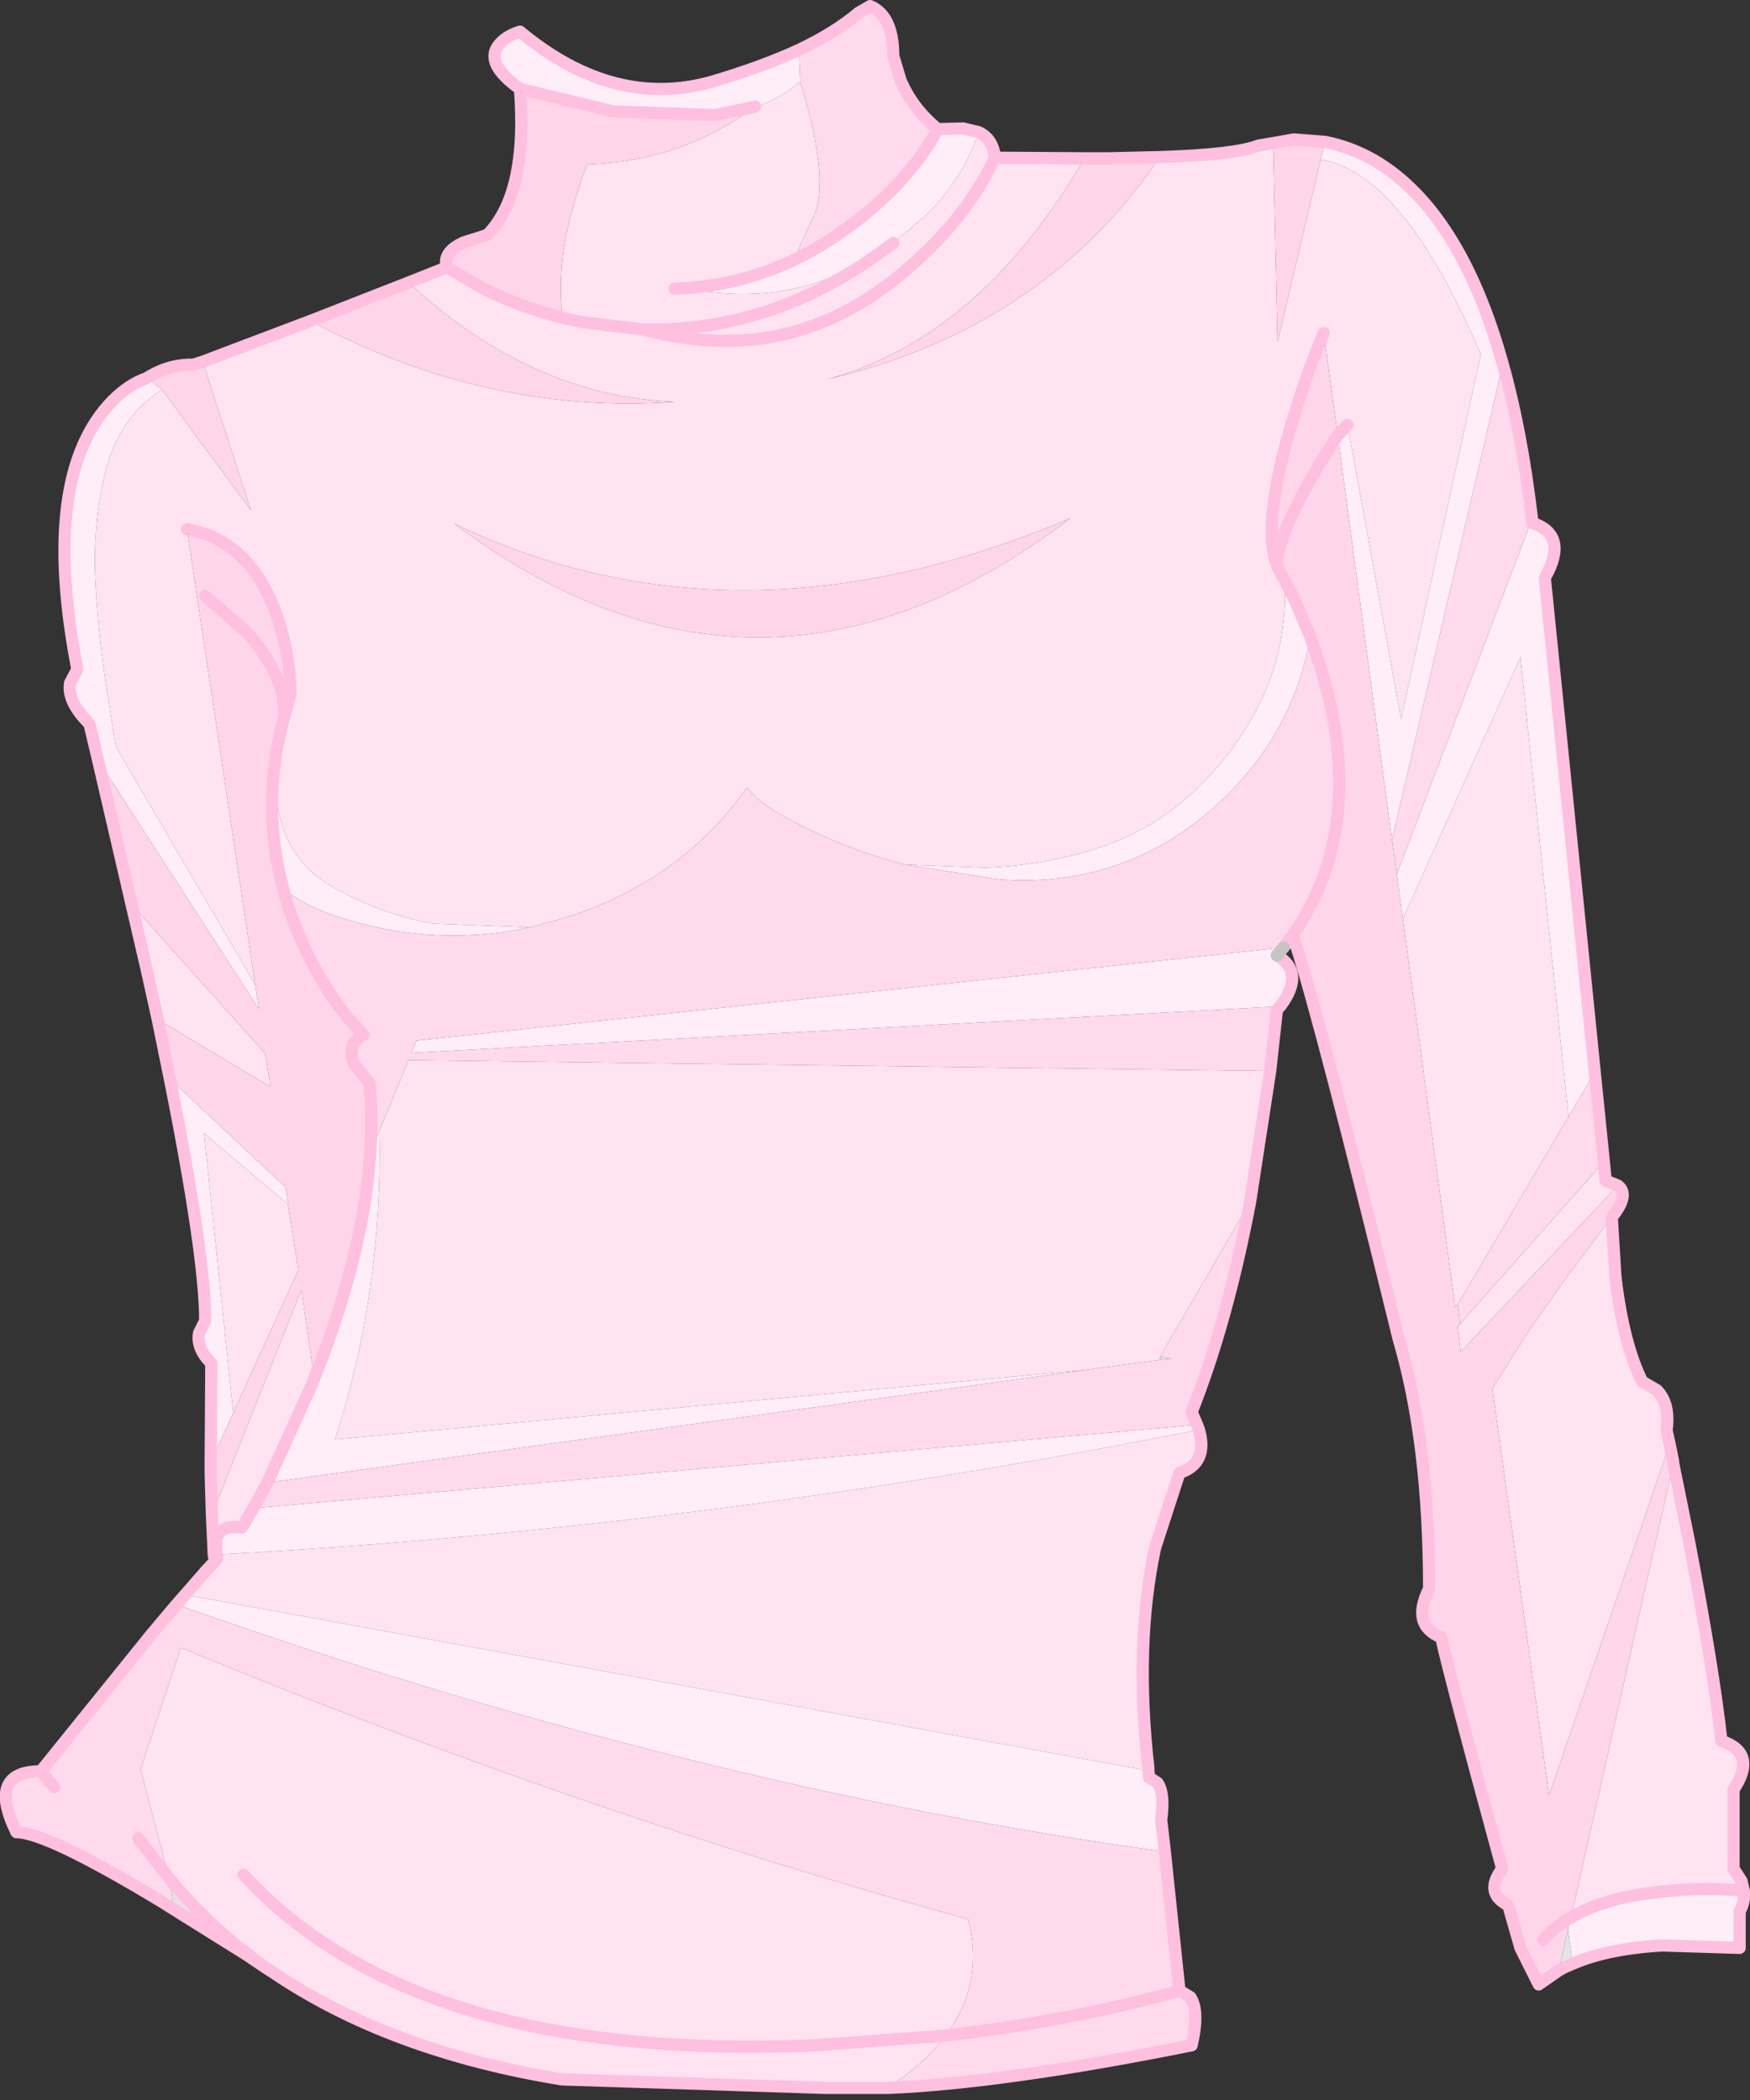
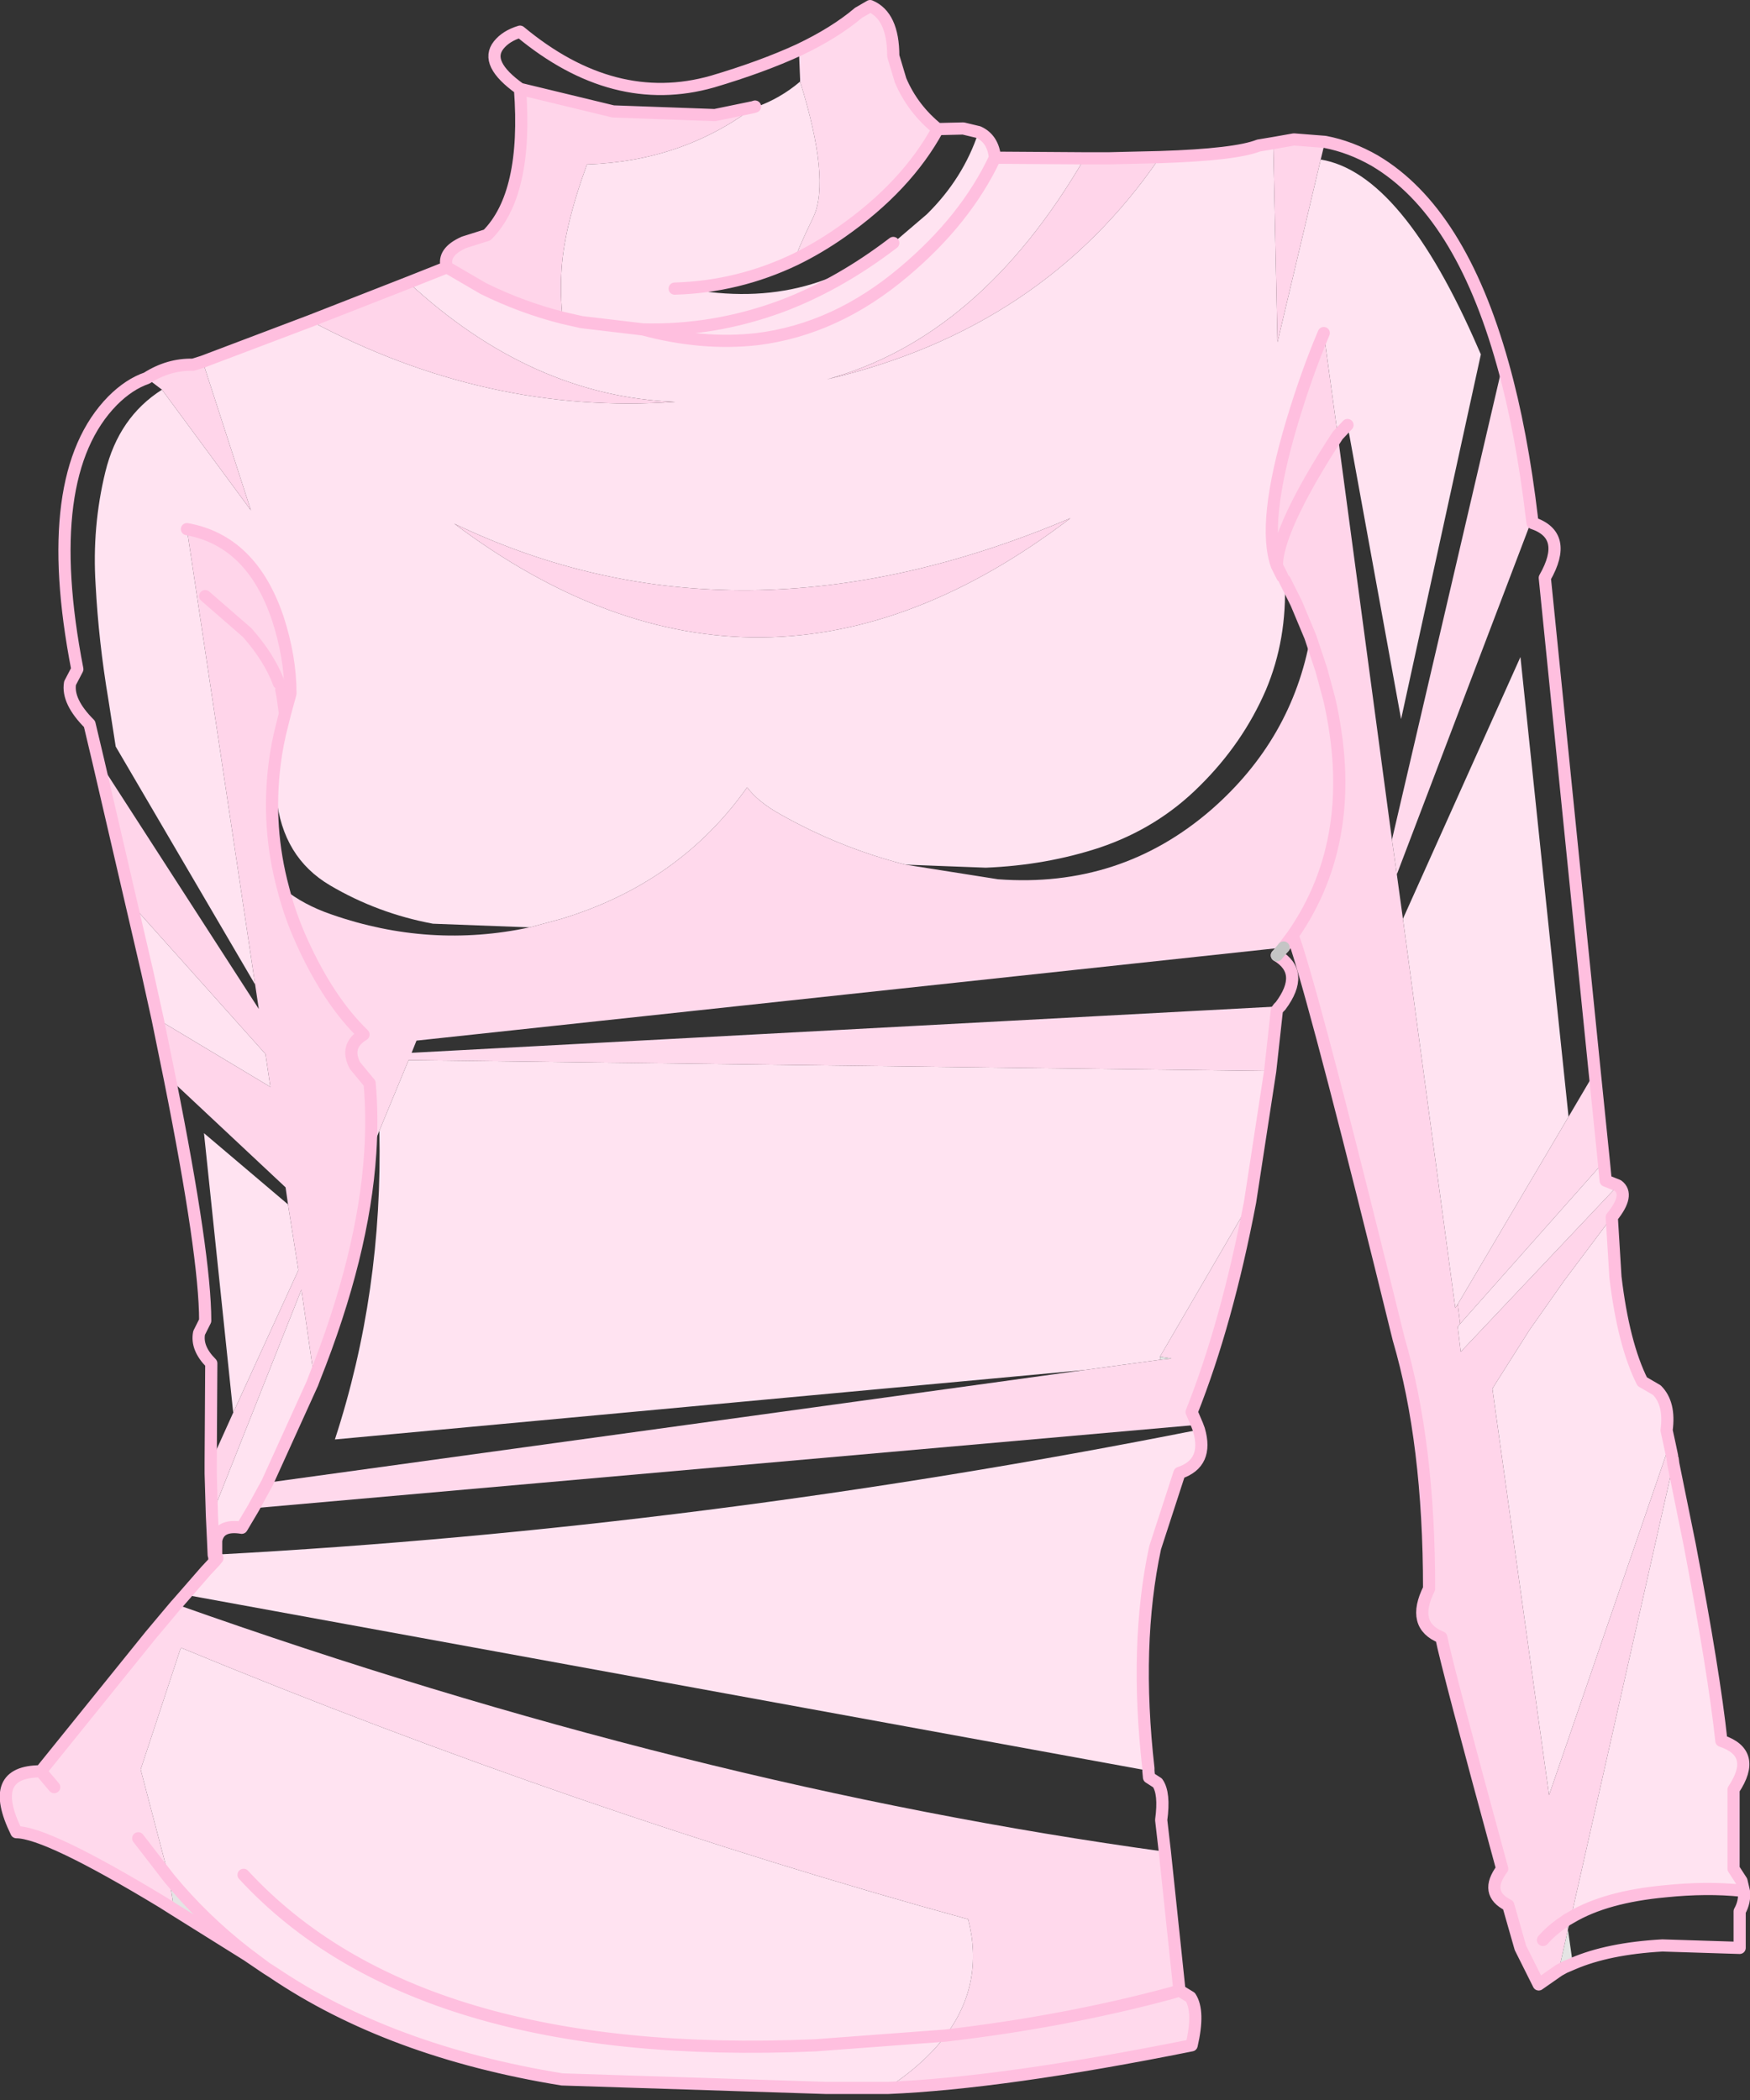
<svg xmlns="http://www.w3.org/2000/svg" height="172.45px" width="143.7px">
  <rect width="100%" height="100%" fill="#333333" stroke="none" />
  <g transform="matrix(1.0, 0.0, 0.0, 1.0, 0.5, 0.5)">
    <path d="M107.95 12.6 Q114.65 13.7 120.9 28.15 L121.1 28.6 114.55 58.55 110.15 34.4 109.35 35.25 108.2 26.85 Q106.8 30.15 105.6 34.15 103.1 42.5 104.35 45.95 L104.8 46.85 105.0 47.15 Q105.2 52.0 103.45 56.15 101.55 60.55 98.0 64.05 94.55 67.5 89.8 69.1 85.4 70.55 80.45 70.75 L73.85 70.5 Q68.4 69.1 63.55 66.35 61.75 65.35 60.85 64.15 55.3 72.0 45.6 74.95 L43.0 75.65 35.05 75.35 Q30.5 74.5 26.6 72.2 22.7 69.9 22.2 64.95 22.05 63.6 22.05 62.25 22.25 60.6 22.7 58.9 L22.9 58.1 23.35 56.45 Q23.35 53.45 22.3 50.25 20.15 43.9 14.85 42.95 L20.45 80.35 9.0 60.8 8.4 56.95 Q7.6 52.2 7.35 47.5 7.05 42.75 8.15 38.25 9.25 33.75 12.8 31.5 L20.1 41.4 16.15 29.2 25.0 25.85 Q39.5 33.6 54.95 32.5 43.15 32.05 33.05 22.7 L36.2 21.45 39.2 23.2 Q42.35 24.75 45.7 25.6 L47.25 25.95 52.3 26.55 Q57.15 27.85 61.65 27.35 68.15 26.55 73.75 21.8 78.8 17.55 81.2 12.45 78.8 17.55 73.75 21.8 68.15 26.55 61.65 27.35 57.15 27.85 52.3 26.55 L47.25 25.95 45.7 25.6 Q45.5 23.75 45.6 21.9 45.75 18.35 47.7 13.0 55.45 12.75 61.35 8.35 L61.5 8.25 61.55 8.3 Q63.55 7.6 65.2 6.2 67.7 14.25 66.3 17.3 64.85 20.3 64.8 20.8 60.1 23.05 54.9 23.2 L58.45 23.55 Q63.5 24.0 67.8 22.25 70.1 21.35 72.25 19.9 L72.85 19.45 75.6 17.1 Q78.6 14.15 79.85 10.35 81.05 10.9 81.2 12.45 L88.55 12.5 Q80.0 27.2 67.4 30.65 85.15 26.5 94.75 12.4 100.95 12.2 102.85 11.45 L104.05 11.25 104.4 27.6 107.95 12.6 M131.2 94.9 L131.35 96.45 132.35 96.85 119.45 110.5 119.2 108.45 119.4 108.2 131.2 94.9 M131.85 99.45 L132.15 104.35 Q132.8 109.85 134.35 112.95 L135.55 113.65 Q136.65 114.75 136.35 116.95 L136.6 118.1 126.7 146.9 122.05 113.55 122.1 113.5 122.05 113.5 122.1 113.45 122.25 113.2 125.1 108.7 127.95 104.65 131.85 99.45 M136.9 119.7 L138.25 126.35 Q140.25 136.85 140.85 142.45 143.85 143.45 141.85 146.45 L141.85 152.95 142.5 153.95 142.5 154.75 Q139.65 154.45 136.25 154.8 131.35 155.25 128.5 156.95 L136.9 119.7 M103.8 87.45 L102.15 98.2 94.75 110.9 94.8 111.15 88.55 112.0 27.0 117.7 Q30.95 105.6 30.65 92.35 L33.05 86.55 103.8 87.45 M97.95 116.9 Q98.75 119.65 96.35 120.45 L94.35 126.6 Q92.65 134.55 93.8 144.7 L93.8 144.9 14.7 130.45 16.4 128.5 17.1 127.75 17.35 127.45 17.35 127.15 Q57.15 125.0 97.95 116.9 M72.4 170.95 L67.35 170.95 45.65 170.25 Q31.5 167.95 21.9 161.45 L21.35 161.1 19.75 159.9 Q16.2 157.15 13.4 153.75 L11.05 144.8 14.35 134.8 Q47.15 148.35 79.0 157.1 80.35 162.35 77.15 166.65 75.8 168.45 73.6 170.1 L72.4 170.95 M17.0 126.05 L16.9 123.9 24.25 105.4 25.3 112.7 25.15 113.1 21.45 121.25 20.3 123.35 19.35 124.95 Q17.5 124.65 17.25 126.0 L17.0 126.05 M12.45 83.2 L11.6 79.35 10.3 73.75 21.3 86.05 21.7 88.75 12.45 83.2 M114.7 74.95 L124.35 53.45 128.3 91.2 119.2 106.6 119.0 106.9 114.7 74.95 M52.3 26.55 Q58.1 26.7 63.65 24.65 68.05 23.0 72.25 19.9 68.05 23.0 63.65 24.65 58.1 26.7 52.3 26.55 M23.15 98.4 L24.0 103.8 18.65 115.5 16.25 92.55 23.15 98.4 M19.5 153.45 Q33.7 168.85 66.45 167.45 L77.15 166.65 66.45 167.45 Q33.7 168.85 19.5 153.45 M36.8 42.5 Q62.0 61.4 87.4 42.05 60.05 53.65 36.8 42.5" fill="#ffe3f1" fill-rule="evenodd" stroke="none" />
-     <path d="M110.15 34.4 L114.55 58.55 121.1 28.6 120.9 28.15 Q114.65 13.7 107.95 12.6 L108.3 11.15 Q110.4 11.55 112.4 12.7 119.4 16.85 122.9 29.4 L113.8 68.45 109.35 35.25 110.15 34.4 M12.8 31.5 Q9.25 33.75 8.15 38.25 7.05 42.75 7.35 47.5 7.6 52.2 8.4 56.95 L9.0 60.8 20.45 80.35 20.75 82.35 7.55 61.9 6.85 58.95 Q5.0 57.1 5.25 55.6 L5.85 54.45 Q2.75 38.5 8.75 32.4 10.1 31.05 11.55 30.55 L12.8 31.5 M22.05 62.25 Q22.05 63.6 22.2 64.95 22.7 69.9 26.6 72.2 30.5 74.5 35.05 75.35 L43.0 75.65 Q34.8 77.4 26.75 74.6 24.4 73.8 22.75 72.45 21.4 67.45 22.05 62.25 M73.85 70.5 L80.45 70.75 Q85.4 70.55 89.8 69.1 94.55 67.5 98.0 64.05 101.55 60.55 103.45 56.15 105.2 52.0 105.0 47.15 L105.95 49.05 107.1 51.8 Q105.6 60.2 98.95 66.0 91.5 72.45 81.45 71.7 L73.85 70.5 M76.5 10.1 L78.6 10.05 79.85 10.35 Q78.6 14.15 75.6 17.1 L72.85 19.45 72.25 19.9 Q70.1 21.35 67.8 22.25 63.5 24.0 58.45 23.55 L54.9 23.2 Q60.1 23.05 64.8 20.8 66.75 19.85 68.6 18.55 73.95 14.8 76.5 10.1 M125.35 42.45 Q128.35 43.45 126.35 46.95 L130.45 87.55 128.3 91.2 124.35 53.45 114.7 74.95 114.2 71.3 125.2 42.4 125.35 42.45 M142.7 154.8 Q142.8 155.65 142.35 156.45 L142.35 159.45 136.0 159.25 Q131.55 159.5 128.65 160.75 L128.25 157.95 128.5 156.95 Q131.35 155.25 136.25 154.8 139.65 154.45 142.5 154.75 L142.7 154.8 M104.9 77.3 L104.35 77.95 Q106.7 79.35 104.65 82.1 L104.35 82.15 33.3 85.95 33.7 84.95 104.9 77.3 M97.8 116.5 L97.95 116.9 Q57.15 125.0 17.35 127.15 L17.25 127.15 17.25 126.0 Q17.5 124.65 19.35 124.95 L20.3 123.35 97.8 116.5 M93.8 144.9 L93.85 145.45 94.55 145.9 Q95.15 146.75 94.85 148.95 L95.15 151.55 Q56.15 146.2 14.0 131.25 L14.7 130.45 93.8 144.9 M16.8 119.6 L16.85 111.45 Q15.6 110.2 15.85 108.95 L16.35 107.95 Q16.35 102.6 13.45 88.1 L22.95 97.0 23.15 98.4 16.25 92.55 18.65 115.5 16.8 119.6 M65.1 3.6 L65.2 6.0 65.2 6.2 Q63.55 7.6 61.55 8.3 L61.5 8.25 61.35 8.3 58.2 8.95 49.85 8.65 42.2 6.8 Q39.25 4.7 40.45 3.2 41.05 2.45 42.2 2.1 49.9 8.5 58.0 6.2 62.05 5.0 65.1 3.6 M29.9 94.2 L30.65 92.35 Q30.95 105.6 27.0 117.7 L88.55 112.0 21.45 121.25 25.15 113.1 25.3 112.7 Q29.35 102.55 29.9 94.2" fill="#ffeef7" fill-rule="evenodd" stroke="none" />
    <path d="M107.95 12.6 L104.4 27.6 104.05 11.25 105.75 10.95 108.3 11.15 107.95 12.6 M94.75 12.4 Q85.15 26.5 67.4 30.65 80.0 27.2 88.55 12.5 L90.55 12.5 94.75 12.4 M45.7 25.6 Q42.35 24.75 39.2 23.2 L36.2 21.45 Q35.8 20.2 37.6 19.4 L39.5 18.8 Q42.85 15.45 42.2 6.8 L49.85 8.65 58.2 8.95 61.35 8.3 61.35 8.35 Q55.45 12.75 47.7 13.0 45.75 18.35 45.6 21.9 45.5 23.75 45.7 25.6 M33.05 22.7 Q43.15 32.05 54.95 32.5 39.5 33.6 25.0 25.85 28.45 24.5 33.05 22.7 M16.15 29.2 L20.1 41.4 12.8 31.5 11.55 30.55 Q13.35 29.4 15.35 29.45 L16.15 29.2 M20.45 80.35 L14.85 42.95 Q20.15 43.9 22.3 50.25 23.35 53.45 23.35 56.45 L22.9 58.1 22.7 58.9 Q22.25 60.6 22.05 62.25 21.4 67.45 22.75 72.45 23.3 74.65 24.3 76.85 26.5 81.7 29.35 84.45 27.8 85.4 28.65 87.0 L29.85 88.45 Q30.1 91.2 29.9 94.2 29.35 102.55 25.3 112.7 L24.25 105.4 16.9 123.9 16.8 120.5 16.8 119.6 18.65 115.5 24.0 103.8 23.15 98.4 22.95 97.0 13.45 88.1 12.45 83.2 21.7 88.75 21.3 86.05 10.3 73.75 7.55 61.9 20.75 82.35 20.45 80.35 M105.0 47.15 L104.8 46.85 104.35 45.95 Q103.1 42.5 105.6 34.15 106.8 30.15 108.2 26.85 L109.35 35.25 Q108.25 36.9 107.1 38.9 104.35 43.75 104.35 45.95 104.35 43.75 107.1 38.9 108.25 36.9 109.35 35.25 L113.8 68.45 114.2 71.3 114.7 74.95 119.0 106.9 119.2 106.6 119.4 108.2 119.2 108.45 119.45 110.5 132.35 96.85 Q133.35 97.6 131.85 99.45 L127.95 104.65 125.1 108.7 122.25 113.2 122.1 113.45 122.05 113.5 122.05 113.55 126.7 146.9 136.6 118.1 136.8 119.05 136.85 119.3 136.9 119.7 128.5 156.95 128.15 157.0 128.15 157.15 127.95 157.3 128.2 157.25 128.25 157.95 127.5 161.3 125.85 162.45 124.35 159.45 123.35 155.95 Q121.35 154.95 122.85 152.95 118.35 136.45 117.85 133.95 115.35 132.95 116.85 129.95 116.85 117.95 114.35 109.45 108.0 83.6 105.95 77.2 L105.65 76.3 Q111.25 68.25 108.65 56.9 L108.0 54.5 107.1 51.8 105.95 49.05 105.0 47.15 M22.9 58.1 L22.7 56.65 22.6 56.15 22.7 56.65 22.9 58.1 M22.4 55.6 Q21.65 53.55 19.8 51.45 L16.35 48.45 19.8 51.45 Q21.65 53.55 22.4 55.6 M126.2 158.8 Q126.95 157.95 127.95 157.3 126.95 157.95 126.2 158.8 M36.8 42.5 Q60.05 53.65 87.4 42.05 62.0 61.4 36.8 42.5" fill="#ffd5ea" fill-rule="evenodd" stroke="none" />
    <path d="M43.0 75.65 L45.6 74.95 Q55.3 72.0 60.85 64.15 61.75 65.35 63.55 66.35 68.4 69.1 73.85 70.5 L81.45 71.7 Q91.5 72.45 98.95 66.0 105.6 60.2 107.1 51.8 L108.0 54.5 108.65 56.9 Q111.25 68.25 105.65 76.3 L104.9 77.3 33.7 84.95 33.3 85.95 104.35 82.15 104.35 82.45 103.8 87.45 33.05 86.55 30.65 92.35 29.9 94.2 Q30.1 91.2 29.85 88.45 L28.65 87.0 Q27.8 85.4 29.35 84.45 26.5 81.7 24.3 76.85 23.3 74.65 22.75 72.45 24.4 73.8 26.75 74.6 34.8 77.4 43.0 75.65 M122.9 29.4 Q124.45 34.9 125.3 42.1 L125.2 42.4 114.2 71.3 113.8 68.45 122.9 29.4 M130.45 87.55 L131.2 94.9 119.4 108.2 119.2 106.6 128.3 91.2 130.45 87.55 M102.15 98.2 Q100.25 108.15 97.35 115.45 L97.8 116.5 20.3 123.35 21.45 121.25 88.55 112.0 94.8 111.15 95.7 111.05 94.75 110.9 102.15 98.2 M95.15 151.55 L96.35 162.95 97.25 163.5 Q98.0 164.65 97.35 167.45 81.9 170.55 72.4 170.95 L73.6 170.1 Q75.8 168.45 77.15 166.65 87.0 165.5 95.7 163.15 L96.35 162.95 95.7 163.15 Q87.0 165.5 77.15 166.65 80.35 162.35 79.0 157.1 47.15 148.35 14.35 134.8 L11.05 144.8 13.4 153.75 13.8 156.3 12.85 155.7 Q3.35 149.95 0.85 149.95 -1.6 144.95 2.85 144.95 L11.85 133.8 13.15 132.25 13.95 131.3 14.0 131.25 Q56.15 146.2 95.15 151.55 M65.1 3.6 Q68.05 2.2 70.0 0.55 L70.95 0.0 Q72.85 0.8 72.85 4.1 L73.45 6.1 Q74.45 8.45 76.5 10.1 73.95 14.8 68.6 18.55 66.75 19.85 64.8 20.8 64.85 20.3 66.3 17.3 67.7 14.25 65.2 6.2 L65.2 6.0 65.1 3.6 M10.85 150.45 L13.4 153.75 10.85 150.45 M3.95 146.25 L2.85 144.95 3.95 146.25" fill="#ffd9ec" fill-rule="evenodd" stroke="none" />
    <path d="M125.3 42.1 L125.35 42.45 125.2 42.4 125.3 42.1 M128.65 160.75 L127.95 161.05 127.5 161.3 128.25 157.95 128.2 157.25 128.15 157.15 128.15 157.0 128.5 156.95 128.25 157.95 128.65 160.75 M104.65 82.1 L104.5 82.25 104.35 82.45 104.35 82.15 104.65 82.1 M21.35 161.1 L19.8 160.05 13.8 156.3 13.4 153.75 Q16.2 157.15 19.75 159.9 L21.35 161.1 M17.35 127.15 L17.35 127.45 17.3 127.35 17.3 127.3 17.25 127.2 17.25 127.15 17.35 127.15 M94.8 111.15 L94.75 110.9 95.7 111.05 94.8 111.15 M122.05 113.5 L122.1 113.5 122.05 113.55 122.05 113.5 M142.5 154.75 L142.7 154.8 142.5 154.75 M128.15 157.15 L128.5 156.95 128.15 157.15" fill="#e4e4e4" fill-rule="evenodd" stroke="none" />
    <path d="M61.35 8.35 L61.35 8.3 61.5 8.25 61.35 8.35 M128.15 157.15 L128.2 157.25 127.95 157.3 128.15 157.15" fill="#dadada" fill-rule="evenodd" stroke="none" />
    <path d="M104.05 11.25 L102.85 11.45 Q100.95 12.2 94.75 12.4 L90.55 12.5 88.55 12.5 81.2 12.45 Q78.8 17.55 73.75 21.8 68.15 26.55 61.65 27.35 57.15 27.85 52.3 26.55 L47.25 25.95 45.7 25.6 Q42.35 24.75 39.2 23.2 L36.2 21.45 33.05 22.7 Q28.45 24.5 25.0 25.85 L16.15 29.2 15.35 29.45 Q13.35 29.4 11.55 30.55 10.1 31.05 8.75 32.4 2.75 38.5 5.85 54.45 L5.25 55.6 Q5.0 57.1 6.85 58.95 L7.55 61.9 10.3 73.75 11.6 79.35 12.45 83.2 13.45 88.1 Q16.35 102.6 16.35 107.95 L15.85 108.95 Q15.6 110.2 16.85 111.45 L16.8 119.6 16.8 120.5 16.9 123.9 17.0 126.05 17.05 127.2 17.1 127.35 17.1 127.75 16.4 128.5 14.7 130.45 14.0 131.25 13.95 131.3 13.15 132.25 11.85 133.8 2.85 144.95 3.95 146.25 M14.85 42.95 Q20.15 43.9 22.3 50.25 23.35 53.45 23.35 56.45 L22.9 58.1 22.7 58.9 Q22.25 60.6 22.05 62.25 21.4 67.45 22.75 72.45 23.3 74.65 24.3 76.85 26.5 81.7 29.35 84.45 27.8 85.4 28.65 87.0 L29.85 88.45 Q30.1 91.2 29.9 94.2 29.35 102.55 25.3 112.7 L25.15 113.1 21.45 121.25 20.3 123.35 19.35 124.95 Q17.5 124.65 17.25 126.0 L17.25 127.15 17.25 127.2 17.3 127.3 17.3 127.35 17.35 127.45 17.1 127.75 M104.8 46.85 L104.35 45.95 Q103.1 42.5 105.6 34.15 106.8 30.15 108.2 26.85 M109.35 35.25 L110.15 34.4 M76.5 10.1 L78.6 10.05 79.85 10.35 Q81.05 10.9 81.2 12.45 M108.3 11.15 L105.75 10.95 104.05 11.25 M108.3 11.15 Q110.4 11.55 112.4 12.7 119.4 16.85 122.9 29.4 124.45 34.9 125.3 42.1 L125.35 42.45 Q128.35 43.45 126.35 46.95 L130.45 87.55 131.2 94.9 131.35 96.45 132.35 96.85 Q133.35 97.6 131.85 99.45 L132.15 104.35 Q132.8 109.85 134.35 112.95 L135.55 113.65 Q136.65 114.75 136.35 116.95 L136.6 118.1 136.8 119.05 M136.85 119.3 L136.9 119.7 138.25 126.35 Q140.25 136.85 140.85 142.45 143.85 143.45 141.85 146.45 L141.85 152.95 142.5 153.95 142.7 154.8 Q142.8 155.65 142.35 156.45 L142.35 159.45 136.0 159.25 Q131.55 159.5 128.65 160.75 L127.95 161.05 127.5 161.3 125.85 162.45 124.35 159.45 123.35 155.95 Q121.35 154.95 122.85 152.95 118.35 136.45 117.85 133.95 115.35 132.95 116.85 129.95 116.85 117.95 114.35 109.45 108.0 83.6 105.95 77.2 L105.65 76.3 104.9 77.3 M104.35 77.95 Q106.7 79.35 104.65 82.1 L104.5 82.25 104.35 82.45 103.8 87.45 102.15 98.2 Q100.25 108.15 97.35 115.45 L97.8 116.5 97.95 116.9 Q98.75 119.65 96.35 120.45 L94.35 126.6 Q92.65 134.55 93.8 144.7 L93.8 144.9 93.85 145.45 94.55 145.9 Q95.15 146.75 94.85 148.95 L95.15 151.55 96.35 162.95 97.25 163.5 Q98.0 164.65 97.35 167.45 81.9 170.55 72.4 170.95 L67.35 170.95 45.65 170.25 Q31.5 167.95 21.9 161.45 L21.35 161.1 19.8 160.05 13.8 156.3 12.85 155.7 Q3.35 149.95 0.85 149.95 -1.6 144.95 2.85 144.95 M105.0 47.15 L105.95 49.05 107.1 51.8 108.0 54.5 108.65 56.9 Q111.25 68.25 105.65 76.3 M109.35 35.25 Q108.25 36.9 107.1 38.9 104.35 43.75 104.35 45.95 M76.5 10.1 Q74.45 8.45 73.45 6.1 L72.85 4.1 Q72.85 0.8 70.95 0.0 L70.0 0.55 Q68.05 2.2 65.1 3.6 62.05 5.0 58.0 6.2 49.9 8.5 42.2 2.1 41.05 2.45 40.45 3.2 39.25 4.7 42.2 6.8 42.85 15.45 39.5 18.8 L37.6 19.4 Q35.8 20.2 36.2 21.45 M64.8 20.8 Q66.75 19.85 68.6 18.55 73.95 14.8 76.5 10.1 M61.35 8.3 L58.2 8.95 49.85 8.65 42.2 6.8 M61.5 8.25 L61.35 8.3 M72.25 19.9 L72.85 19.45 M72.25 19.9 Q68.05 23.0 63.65 24.65 58.1 26.7 52.3 26.55 M64.8 20.8 Q60.1 23.05 54.9 23.2 M22.6 56.15 L22.7 56.65 22.9 58.1 M13.4 153.75 L10.85 150.45 M13.4 153.75 Q16.2 157.15 19.75 159.9 L21.35 161.1 M77.15 166.65 L66.45 167.45 Q33.7 168.85 19.5 153.45 M96.35 162.95 L95.7 163.15 Q87.0 165.5 77.15 166.65 M142.7 154.8 L142.5 154.75 Q139.65 154.45 136.25 154.8 131.35 155.25 128.5 156.95 L128.15 157.15 127.95 157.3 Q126.95 157.95 126.2 158.8" fill="none" stroke="#ffbfdf" stroke-linecap="round" stroke-linejoin="round" stroke-width="1.0" />
    <path d="M104.9 77.3 L104.35 77.95" fill="none" stroke="#c5c5c5" stroke-linecap="round" stroke-linejoin="round" stroke-width="1.0" />
    <path d="M16.35 48.45 L19.8 51.45 Q21.65 53.55 22.4 55.6" fill="none" stroke="#ffbfdf" stroke-linecap="round" stroke-linejoin="round" stroke-width="1.0" />
  </g>
</svg>